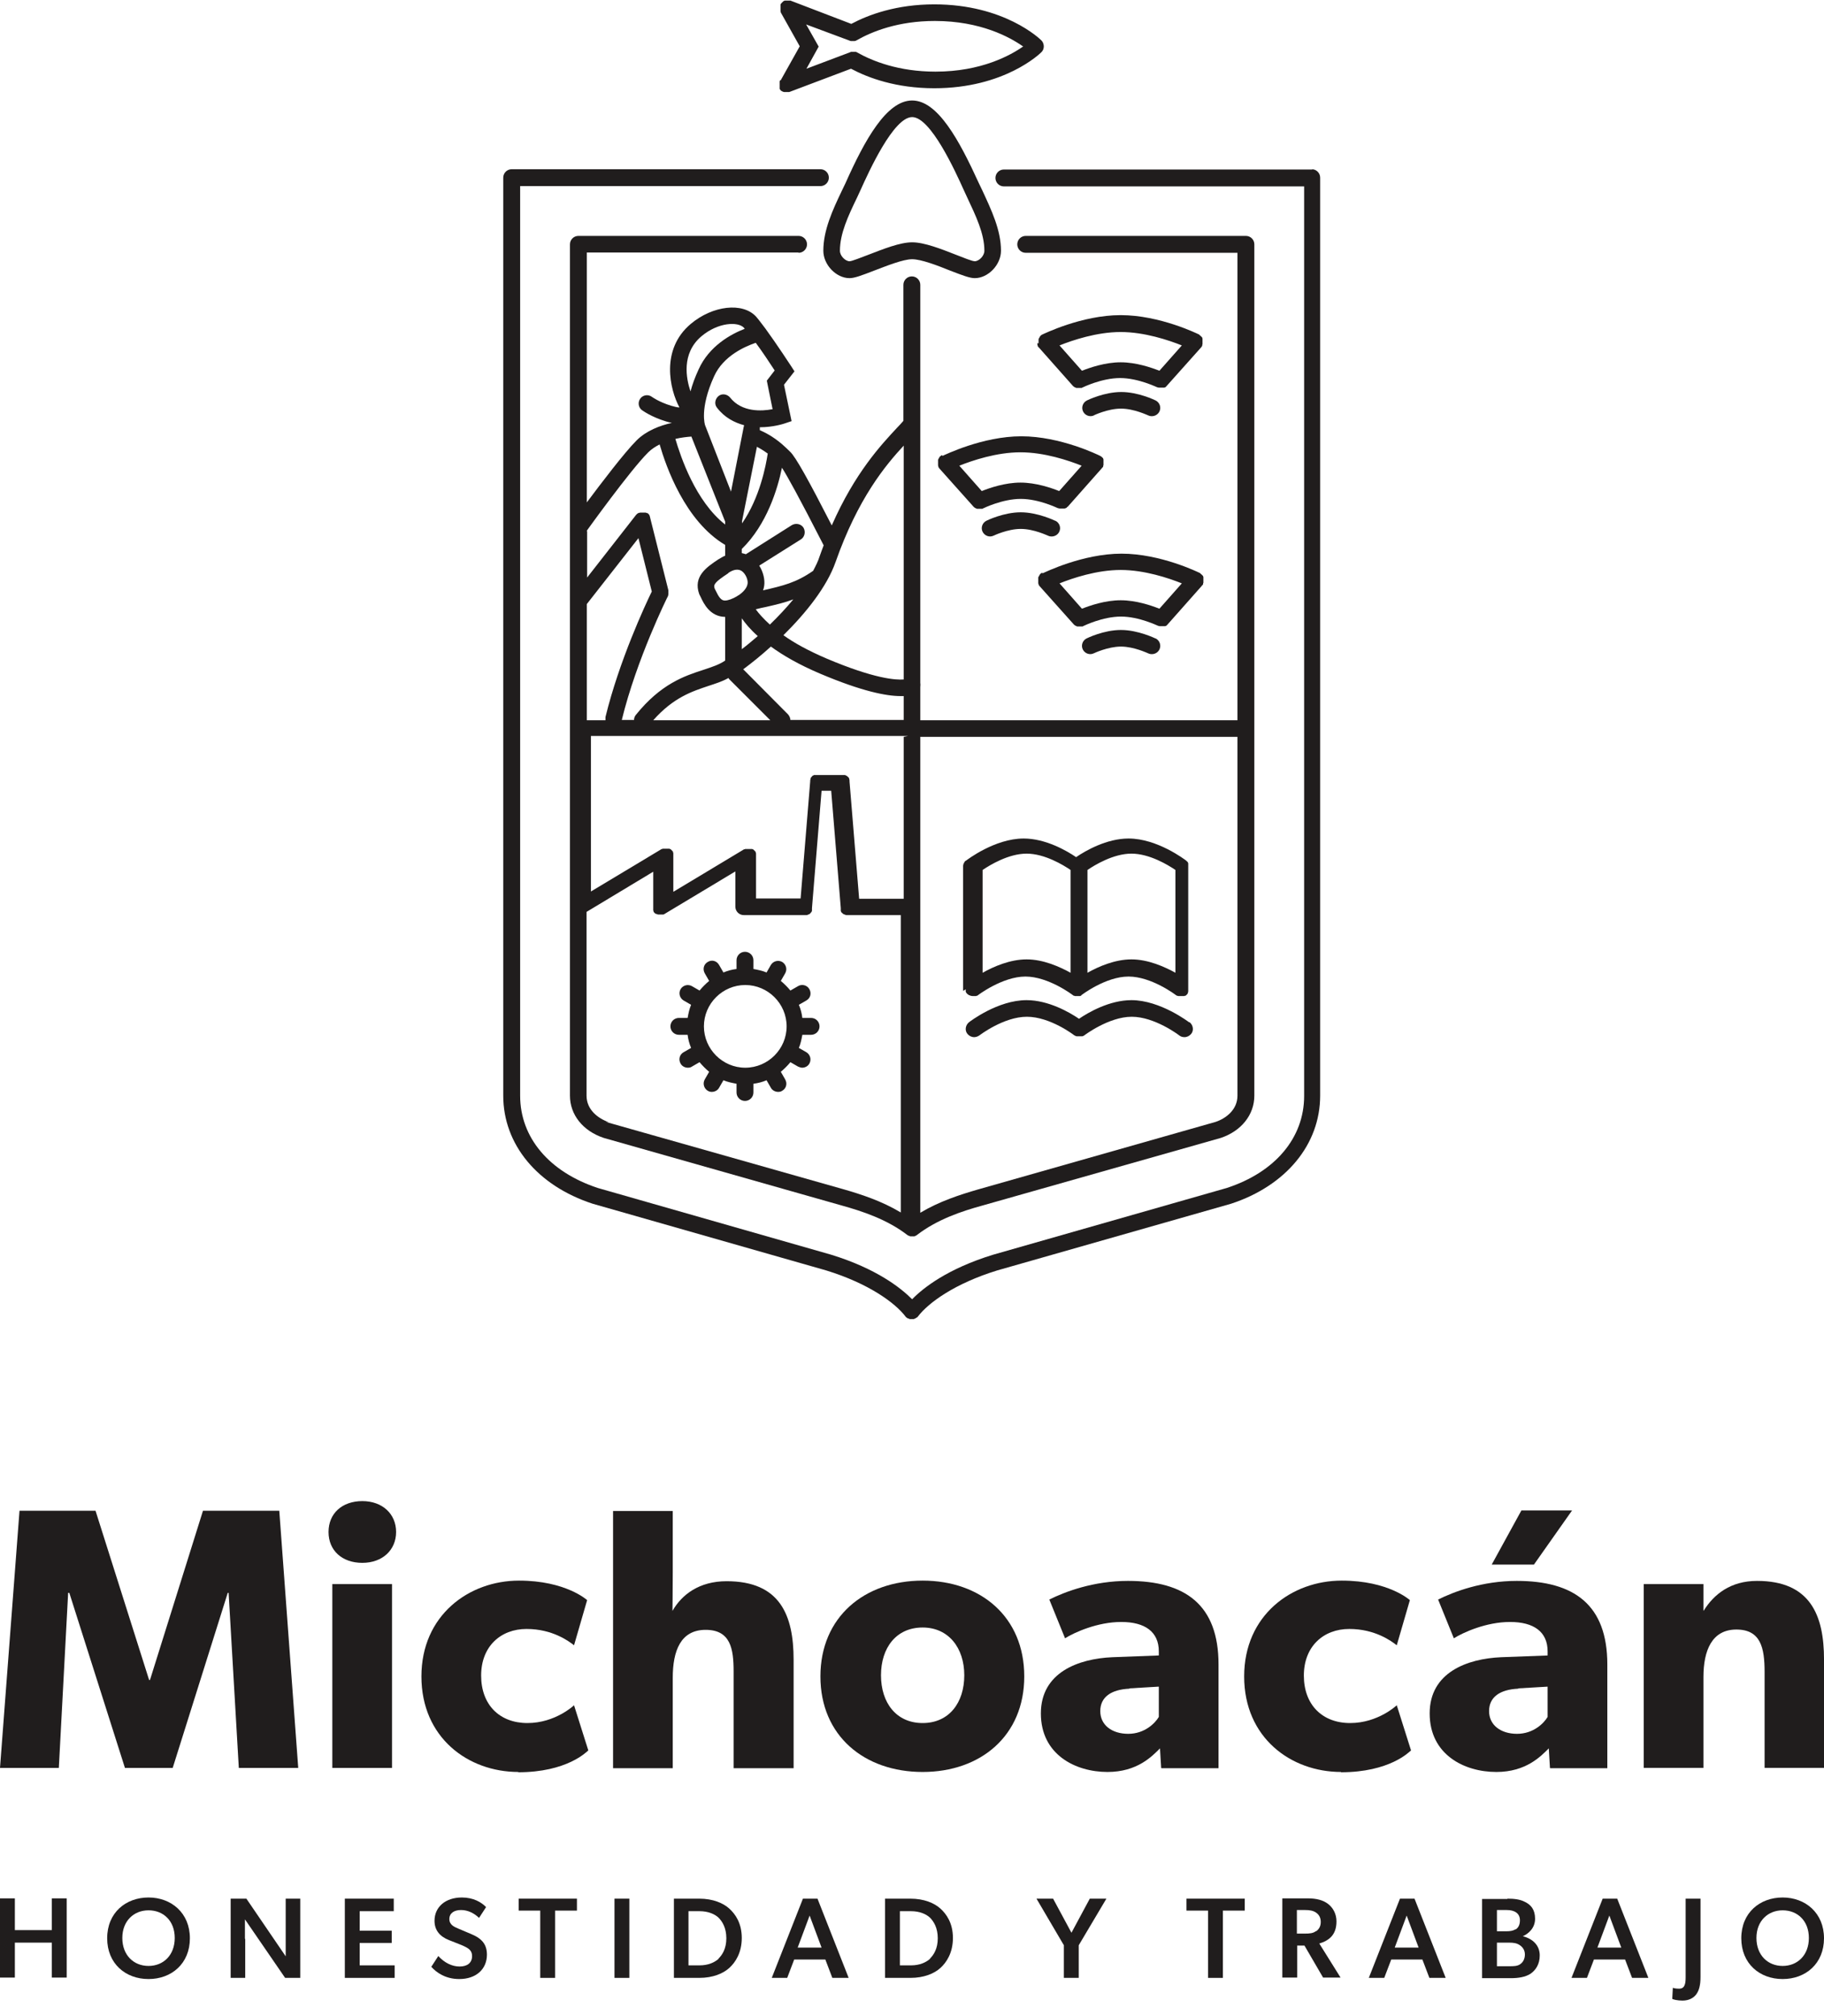
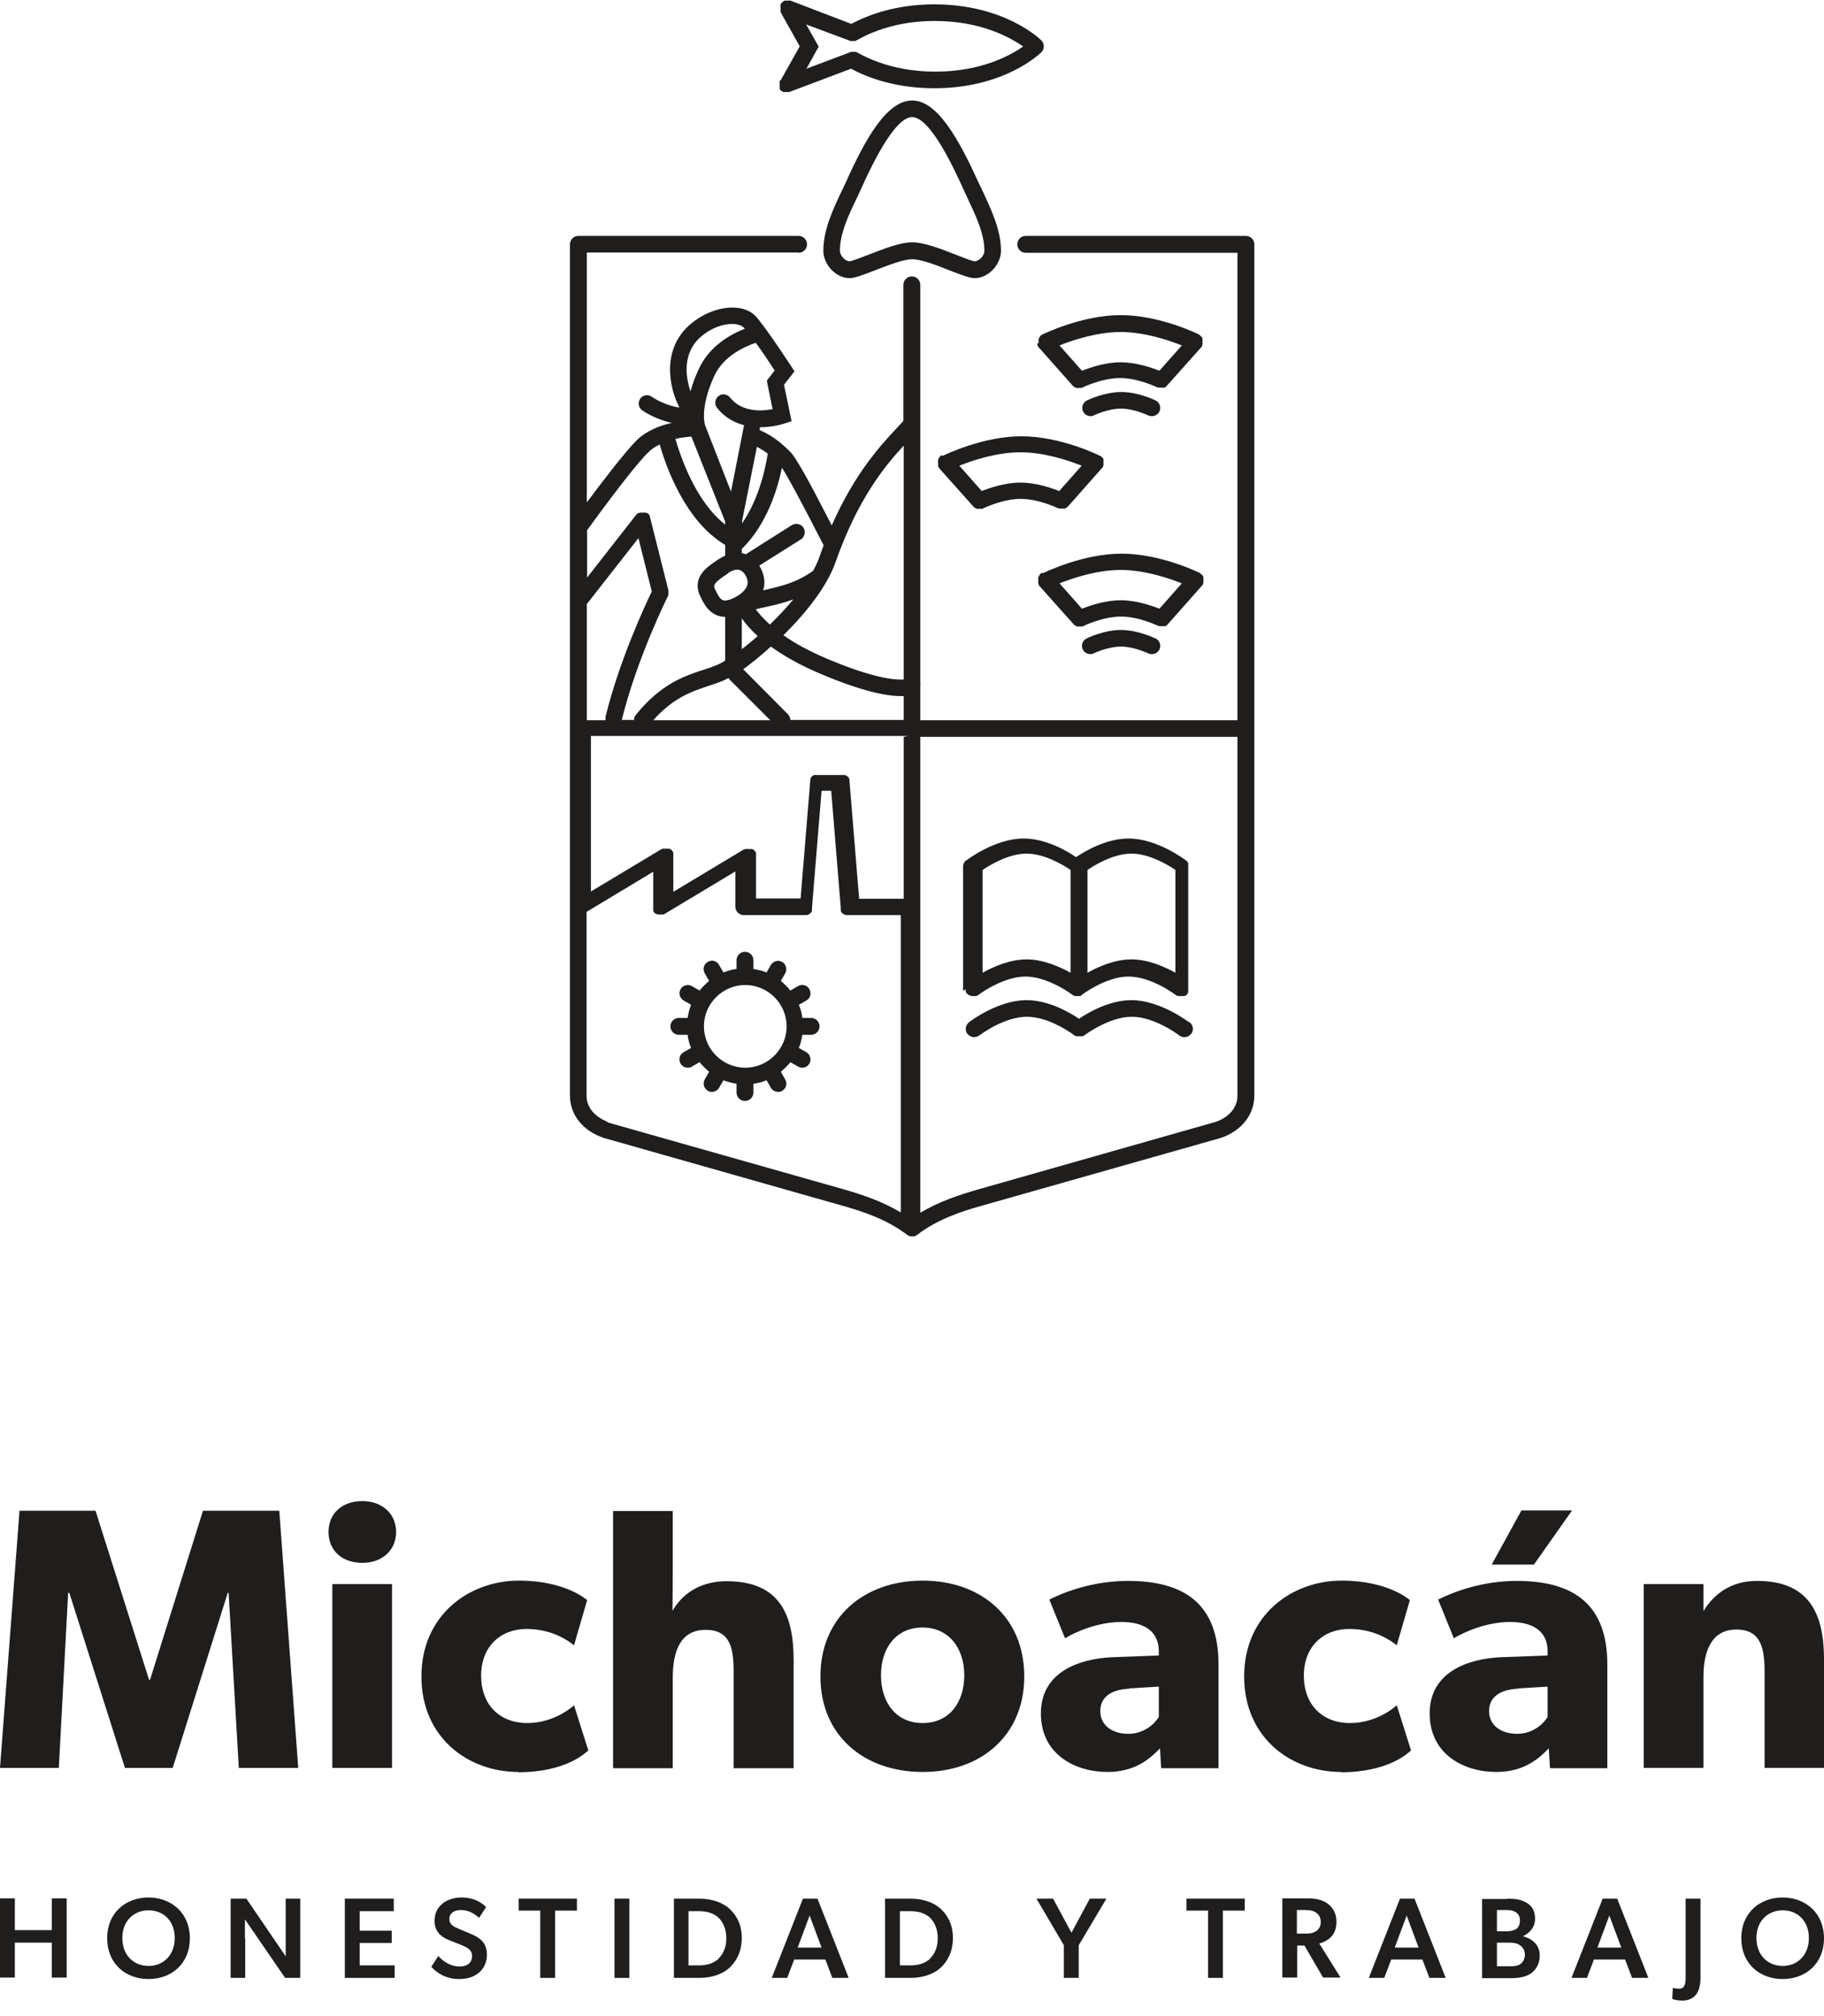
<svg xmlns="http://www.w3.org/2000/svg" width="95" height="105" viewBox="0 0 95 105" fill="none">
  <g clip-path="url(#clip0_1204_718)">
    <path d="M54.258 29.836C54.258 29.836 54.228 29.851 54.213 29.866C54.213 29.866 54.182 29.882 54.182 29.897C54.182 29.897 54.182 29.897 54.167 29.912C54.167 29.912 54.137 29.942 54.137 29.957C54.137 29.957 54.137 29.973 54.122 29.988C54.122 29.988 54.106 30.018 54.091 30.033C54.091 30.033 54.091 30.064 54.076 30.064C54.076 30.064 54.076 30.094 54.076 30.109C54.076 30.109 54.076 30.139 54.076 30.155C54.076 30.17 54.076 30.185 54.076 30.2C54.076 30.2 54.076 30.23 54.076 30.246C54.076 30.246 54.076 30.276 54.076 30.291C54.076 30.291 54.076 30.322 54.076 30.337V30.367C54.076 30.382 54.076 30.397 54.091 30.413C54.091 30.413 54.091 30.428 54.091 30.443C54.106 30.473 54.122 30.503 54.152 30.534L55.927 32.521C55.927 32.521 55.927 32.521 55.942 32.536C55.957 32.551 55.987 32.566 56.003 32.582C56.003 32.582 56.018 32.582 56.033 32.597C56.063 32.597 56.078 32.627 56.109 32.627C56.109 32.627 56.124 32.627 56.139 32.627C56.169 32.627 56.215 32.627 56.245 32.627C56.276 32.627 56.306 32.627 56.336 32.627C56.336 32.627 56.351 32.627 56.367 32.627C56.382 32.627 56.412 32.627 56.427 32.597C56.427 32.597 56.427 32.597 56.442 32.597C56.442 32.597 57.428 32.111 58.384 32.111C59.34 32.111 60.31 32.597 60.326 32.597C60.326 32.597 60.326 32.597 60.341 32.597C60.341 32.597 60.371 32.597 60.386 32.612C60.386 32.612 60.401 32.612 60.417 32.612C60.432 32.612 60.447 32.612 60.462 32.612C60.462 32.612 60.477 32.612 60.492 32.612C60.492 32.612 60.492 32.612 60.508 32.612C60.508 32.612 60.523 32.612 60.538 32.612C60.538 32.612 60.568 32.612 60.583 32.612C60.599 32.612 60.614 32.612 60.629 32.612C60.629 32.612 60.659 32.612 60.674 32.612C60.674 32.612 60.705 32.612 60.72 32.597C60.72 32.597 60.75 32.597 60.75 32.582C60.75 32.582 60.781 32.566 60.781 32.551C60.781 32.551 60.811 32.536 60.811 32.521C60.811 32.521 60.811 32.521 60.826 32.506L62.601 30.503C62.601 30.503 62.616 30.473 62.631 30.473C62.631 30.473 62.646 30.443 62.661 30.428C62.661 30.428 62.661 30.413 62.661 30.397C62.661 30.397 62.661 30.367 62.677 30.352V30.322C62.677 30.322 62.677 30.291 62.677 30.276C62.677 30.276 62.677 30.246 62.677 30.23C62.677 30.23 62.677 30.2 62.677 30.185C62.677 30.185 62.677 30.155 62.677 30.139C62.677 30.139 62.677 30.109 62.677 30.094V30.064C62.677 30.064 62.677 30.033 62.661 30.018C62.661 30.018 62.661 29.988 62.646 29.988C62.646 29.988 62.646 29.973 62.616 29.957C62.616 29.957 62.601 29.927 62.586 29.927C62.586 29.927 62.586 29.927 62.571 29.912C62.571 29.912 62.54 29.897 62.54 29.882C62.54 29.882 62.51 29.866 62.51 29.851C62.419 29.806 60.447 28.835 58.414 28.835C56.382 28.835 54.395 29.821 54.319 29.851L54.258 29.836ZM61.554 30.382L60.386 31.702C59.962 31.535 59.173 31.262 58.369 31.262C57.565 31.262 56.776 31.535 56.351 31.702L55.184 30.382C55.866 30.109 57.125 29.684 58.369 29.684C59.613 29.684 60.872 30.109 61.554 30.382Z" fill="#201D1D" />
    <path d="M60.174 33.249C60.174 33.249 59.279 32.809 58.384 32.809C57.489 32.809 56.625 33.234 56.594 33.249C56.382 33.355 56.291 33.613 56.397 33.826C56.503 34.038 56.761 34.129 56.973 34.023C56.973 34.023 57.702 33.674 58.384 33.674C59.067 33.674 59.78 34.023 59.795 34.023C59.855 34.053 59.916 34.068 59.992 34.068C60.159 34.068 60.31 33.977 60.386 33.826C60.492 33.613 60.401 33.355 60.189 33.249H60.174Z" fill="#201D1D" />
    <path d="M54.03 17.868C54.03 17.868 54.03 17.899 54.03 17.914V17.944C54.03 17.959 54.03 17.974 54.045 17.99C54.045 17.99 54.045 18.005 54.045 18.02C54.045 18.02 54.061 18.05 54.076 18.066C54.076 18.066 54.091 18.096 54.106 18.096L55.881 20.098C55.881 20.098 55.881 20.098 55.896 20.113C55.911 20.128 55.941 20.143 55.957 20.159C55.957 20.159 55.972 20.159 55.987 20.174C56.017 20.174 56.032 20.204 56.063 20.204C56.063 20.204 56.078 20.204 56.093 20.204C56.123 20.204 56.169 20.204 56.199 20.204C56.23 20.204 56.26 20.204 56.29 20.204C56.29 20.204 56.306 20.204 56.321 20.204C56.336 20.204 56.366 20.204 56.381 20.174C56.381 20.174 56.381 20.174 56.397 20.174C56.397 20.174 57.383 19.689 58.338 19.689C59.294 19.689 60.264 20.174 60.28 20.174C60.28 20.174 60.28 20.174 60.295 20.174C60.295 20.174 60.325 20.174 60.34 20.189C60.34 20.189 60.355 20.189 60.371 20.189C60.386 20.189 60.401 20.189 60.416 20.189C60.416 20.189 60.431 20.189 60.447 20.189C60.447 20.189 60.447 20.189 60.462 20.189C60.462 20.189 60.477 20.189 60.492 20.189C60.492 20.189 60.522 20.189 60.538 20.189C60.553 20.189 60.568 20.189 60.583 20.189C60.583 20.189 60.613 20.189 60.629 20.189C60.629 20.189 60.659 20.189 60.674 20.174C60.674 20.174 60.704 20.174 60.704 20.159C60.704 20.159 60.735 20.143 60.735 20.128C60.735 20.128 60.765 20.113 60.765 20.098C60.765 20.098 60.765 20.098 60.78 20.083L62.555 18.096C62.585 18.066 62.6 18.035 62.616 18.005C62.616 18.005 62.616 17.99 62.616 17.974C62.616 17.974 62.616 17.944 62.631 17.929V17.899C62.631 17.899 62.631 17.868 62.631 17.853C62.631 17.853 62.631 17.823 62.631 17.808C62.631 17.808 62.631 17.777 62.631 17.762C62.631 17.762 62.631 17.732 62.631 17.717C62.631 17.717 62.631 17.686 62.631 17.671V17.641C62.631 17.641 62.631 17.61 62.616 17.595C62.616 17.595 62.616 17.565 62.6 17.565C62.6 17.565 62.6 17.55 62.57 17.535C62.57 17.535 62.555 17.504 62.54 17.504C62.54 17.504 62.54 17.504 62.525 17.489C62.525 17.489 62.494 17.474 62.494 17.459C62.494 17.459 62.464 17.444 62.464 17.428C62.373 17.383 60.401 16.412 58.368 16.412C56.336 16.412 54.349 17.398 54.273 17.428C54.273 17.428 54.243 17.444 54.227 17.459C54.227 17.459 54.197 17.474 54.197 17.489C54.197 17.489 54.197 17.489 54.182 17.504C54.182 17.504 54.152 17.535 54.152 17.55C54.152 17.55 54.152 17.565 54.136 17.58C54.136 17.58 54.121 17.61 54.106 17.626C54.106 17.626 54.106 17.656 54.091 17.656C54.091 17.656 54.091 17.686 54.091 17.701C54.091 17.701 54.091 17.732 54.091 17.747C54.091 17.747 54.091 17.777 54.091 17.792C54.091 17.808 54.091 17.823 54.091 17.838C54.091 17.838 54.091 17.868 54.091 17.883L54.03 17.868ZM61.554 17.99L60.386 19.309C59.961 19.142 59.172 18.869 58.368 18.869C57.565 18.869 56.776 19.142 56.351 19.309L55.183 17.99C55.866 17.717 57.125 17.292 58.368 17.292C59.612 17.292 60.871 17.717 61.554 17.99Z" fill="#201D1D" />
    <path d="M56.973 21.63C56.973 21.63 57.701 21.281 58.384 21.281C59.066 21.281 59.779 21.63 59.794 21.63C59.855 21.66 59.916 21.675 59.991 21.675C60.158 21.675 60.31 21.584 60.386 21.433C60.492 21.22 60.401 20.963 60.189 20.856C60.158 20.841 59.294 20.416 58.399 20.416C57.504 20.416 56.639 20.841 56.609 20.856C56.397 20.963 56.306 21.22 56.412 21.433C56.518 21.645 56.776 21.736 56.988 21.63H56.973Z" fill="#201D1D" />
    <path d="M49.039 23.708C49.039 23.708 49.009 23.723 49.009 23.738C49.009 23.738 48.979 23.754 48.964 23.769C48.964 23.769 48.964 23.769 48.948 23.784C48.948 23.784 48.918 23.814 48.918 23.829C48.918 23.829 48.918 23.845 48.903 23.86C48.903 23.86 48.888 23.89 48.873 23.905C48.873 23.905 48.873 23.936 48.857 23.936C48.857 23.936 48.857 23.966 48.857 23.981C48.857 23.981 48.857 24.012 48.857 24.027C48.857 24.027 48.857 24.057 48.857 24.072C48.857 24.072 48.857 24.102 48.857 24.118C48.857 24.118 48.857 24.148 48.857 24.163C48.857 24.163 48.857 24.194 48.857 24.209V24.239C48.857 24.254 48.857 24.269 48.873 24.285C48.873 24.285 48.873 24.3 48.873 24.315C48.888 24.345 48.903 24.375 48.933 24.406L50.708 26.393C50.708 26.393 50.708 26.393 50.723 26.408C50.738 26.423 50.769 26.438 50.784 26.454C50.784 26.454 50.799 26.454 50.814 26.469C50.844 26.469 50.86 26.499 50.89 26.499C50.89 26.499 50.905 26.499 50.92 26.499C50.951 26.499 50.996 26.499 51.026 26.499C51.057 26.499 51.087 26.499 51.117 26.499C51.117 26.499 51.133 26.499 51.148 26.499C51.163 26.499 51.193 26.499 51.209 26.469C51.209 26.469 51.209 26.469 51.224 26.469C51.224 26.469 52.21 25.983 53.165 25.983C54.121 25.983 55.092 26.469 55.107 26.469C55.107 26.469 55.107 26.469 55.122 26.469C55.137 26.469 55.152 26.469 55.167 26.484C55.167 26.484 55.183 26.484 55.198 26.484C55.213 26.484 55.228 26.484 55.258 26.484C55.258 26.484 55.274 26.484 55.289 26.484C55.289 26.484 55.289 26.484 55.304 26.484C55.304 26.484 55.319 26.484 55.334 26.484H55.365C55.38 26.484 55.395 26.484 55.41 26.484H55.441C55.441 26.484 55.471 26.484 55.486 26.469C55.486 26.469 55.516 26.469 55.532 26.454C55.532 26.454 55.562 26.454 55.562 26.423C55.562 26.423 55.592 26.393 55.607 26.393C55.607 26.393 55.607 26.393 55.623 26.378L57.397 24.375C57.397 24.375 57.412 24.345 57.428 24.345C57.428 24.345 57.443 24.315 57.458 24.3C57.458 24.3 57.458 24.285 57.458 24.269C57.458 24.269 57.458 24.239 57.473 24.224V24.194C57.473 24.194 57.473 24.163 57.473 24.148C57.473 24.148 57.473 24.118 57.473 24.102C57.473 24.102 57.473 24.072 57.473 24.057C57.473 24.057 57.473 24.027 57.473 24.012C57.473 24.012 57.473 23.981 57.473 23.966V23.936C57.473 23.936 57.473 23.905 57.458 23.89C57.458 23.89 57.458 23.86 57.443 23.86C57.443 23.86 57.443 23.845 57.412 23.829C57.412 23.829 57.397 23.799 57.382 23.799C57.382 23.799 57.382 23.799 57.367 23.784C57.367 23.784 57.337 23.769 57.321 23.754L57.291 23.738C57.2 23.693 55.228 22.722 53.196 22.722C51.163 22.722 49.176 23.708 49.1 23.738L49.039 23.708ZM56.336 24.254L55.167 25.574C54.743 25.407 53.954 25.134 53.15 25.134C52.346 25.134 51.557 25.407 51.133 25.574L49.965 24.254C50.647 23.981 51.906 23.556 53.15 23.556C54.394 23.556 55.653 23.981 56.336 24.254Z" fill="#201D1D" />
-     <path d="M54.955 27.121C54.955 27.121 54.06 26.681 53.165 26.681C52.27 26.681 51.406 27.106 51.376 27.121C51.163 27.227 51.072 27.485 51.178 27.697C51.285 27.91 51.542 28.001 51.755 27.895C51.755 27.895 52.483 27.546 53.165 27.546C53.848 27.546 54.561 27.895 54.576 27.895C54.637 27.925 54.697 27.94 54.773 27.94C54.94 27.94 55.092 27.849 55.168 27.697C55.274 27.485 55.183 27.227 54.97 27.121H54.955Z" fill="#201D1D" />
    <path d="M61.932 53.241C61.932 53.241 60.431 52.088 58.929 52.088C57.791 52.088 56.684 52.725 56.199 53.059C55.713 52.725 54.606 52.088 53.468 52.088C51.967 52.088 50.526 53.196 50.465 53.241C50.283 53.393 50.237 53.666 50.389 53.848C50.48 53.954 50.602 54.015 50.738 54.015C50.829 54.015 50.92 53.984 51.011 53.924C51.011 53.924 52.27 52.953 53.483 52.953C54.697 52.953 55.941 53.909 55.956 53.924C55.956 53.924 55.986 53.924 55.986 53.939C55.986 53.939 56.002 53.939 56.017 53.954C56.017 53.954 56.047 53.954 56.062 53.969C56.062 53.969 56.077 53.969 56.093 53.969C56.093 53.969 56.123 53.969 56.138 53.969H56.168C56.168 53.969 56.199 53.969 56.214 53.969C56.214 53.969 56.244 53.969 56.259 53.969H56.29C56.305 53.969 56.32 53.969 56.335 53.969C56.335 53.969 56.35 53.969 56.365 53.969C56.381 53.969 56.396 53.969 56.411 53.954C56.411 53.954 56.426 53.954 56.441 53.939C56.441 53.939 56.472 53.939 56.472 53.924C56.472 53.924 57.746 52.953 58.944 52.953C60.142 52.953 61.401 53.909 61.417 53.924C61.492 53.984 61.584 54.015 61.69 54.015C61.826 54.015 61.947 53.954 62.038 53.848C62.19 53.666 62.145 53.393 61.963 53.241H61.932Z" fill="#201D1D" />
    <path d="M50.299 51.527C50.299 51.527 50.299 51.542 50.299 51.557C50.299 51.557 50.299 51.588 50.299 51.603C50.299 51.603 50.299 51.633 50.299 51.648C50.299 51.648 50.299 51.663 50.314 51.679C50.314 51.679 50.329 51.709 50.344 51.724C50.344 51.739 50.374 51.755 50.39 51.77C50.39 51.77 50.39 51.77 50.405 51.785C50.42 51.785 50.45 51.815 50.465 51.83C50.465 51.83 50.465 51.83 50.481 51.83C50.541 51.861 50.602 51.876 50.663 51.876C50.663 51.876 50.693 51.876 50.708 51.876C50.708 51.876 50.723 51.876 50.739 51.876C50.754 51.876 50.769 51.876 50.784 51.876C50.784 51.876 50.799 51.876 50.814 51.876C50.83 51.876 50.845 51.876 50.86 51.861C50.86 51.861 50.875 51.861 50.89 51.861C50.89 51.861 50.92 51.846 50.936 51.83C50.936 51.83 52.21 50.859 53.408 50.859C54.606 50.859 55.865 51.815 55.881 51.83C55.881 51.83 55.911 51.846 55.926 51.861C55.926 51.861 55.926 51.861 55.941 51.861C55.956 51.861 55.972 51.861 55.987 51.876C55.987 51.876 56.002 51.876 56.017 51.876C56.017 51.876 56.047 51.876 56.063 51.876C56.063 51.876 56.078 51.876 56.093 51.876C56.093 51.876 56.093 51.876 56.108 51.876C56.123 51.876 56.108 51.876 56.123 51.876C56.123 51.876 56.123 51.876 56.139 51.876C56.139 51.876 56.139 51.876 56.154 51.876C56.154 51.876 56.154 51.876 56.169 51.876H56.199C56.199 51.876 56.23 51.876 56.245 51.876C56.245 51.876 56.275 51.876 56.275 51.861C56.275 51.861 56.275 51.861 56.29 51.861C56.29 51.861 56.321 51.861 56.321 51.83C56.321 51.83 57.58 50.859 58.778 50.859C59.976 50.859 61.235 51.815 61.25 51.83C61.265 51.83 61.281 51.846 61.296 51.861C61.296 51.861 61.296 51.861 61.311 51.861C61.326 51.861 61.341 51.861 61.372 51.876C61.372 51.876 61.387 51.876 61.402 51.876C61.417 51.876 61.432 51.876 61.463 51.876C61.463 51.876 61.478 51.876 61.493 51.876C61.493 51.876 61.493 51.876 61.508 51.876H61.538C61.538 51.876 61.554 51.876 61.569 51.876C61.584 51.876 61.599 51.876 61.63 51.876C61.63 51.876 61.645 51.876 61.66 51.876C61.675 51.876 61.69 51.876 61.705 51.861C61.705 51.861 61.721 51.861 61.736 51.861C61.751 51.861 61.766 51.846 61.781 51.83C61.781 51.83 61.796 51.83 61.796 51.815C61.796 51.815 61.827 51.785 61.842 51.77C61.842 51.755 61.857 51.739 61.872 51.724C61.872 51.724 61.872 51.709 61.872 51.694C61.872 51.679 61.872 51.663 61.887 51.648V51.618C61.887 51.618 61.887 51.588 61.887 51.572C61.887 51.572 61.887 51.542 61.887 51.527V45.156C61.887 45.156 61.887 45.141 61.887 45.126C61.887 45.111 61.887 45.096 61.887 45.08V45.05C61.887 45.05 61.887 45.02 61.887 45.005V44.974C61.887 44.974 61.887 44.944 61.872 44.929C61.872 44.929 61.872 44.913 61.857 44.898C61.857 44.898 61.842 44.868 61.827 44.868C61.827 44.868 61.812 44.853 61.796 44.838C61.796 44.838 61.796 44.838 61.781 44.822C61.721 44.777 60.279 43.67 58.778 43.67C57.64 43.67 56.533 44.307 56.047 44.641C55.562 44.307 54.455 43.67 53.317 43.67C51.816 43.67 50.374 44.777 50.314 44.822C50.314 44.822 50.299 44.822 50.283 44.838C50.283 44.838 50.268 44.838 50.253 44.868C50.253 44.868 50.223 44.898 50.223 44.913C50.223 44.913 50.223 44.929 50.208 44.944C50.208 44.959 50.192 44.974 50.177 44.989C50.177 44.989 50.177 45.005 50.177 45.02C50.177 45.035 50.177 45.05 50.162 45.065C50.162 45.065 50.162 45.08 50.162 45.096C50.162 45.111 50.162 45.126 50.162 45.156C50.162 45.156 50.162 45.156 50.162 45.171V51.542C50.162 51.557 50.162 51.572 50.162 51.603L50.299 51.527ZM61.22 45.308V50.662C60.644 50.344 59.794 49.965 58.929 49.965C58.065 49.965 57.2 50.344 56.639 50.662V45.308C57.018 45.05 57.989 44.458 58.929 44.458C59.87 44.458 60.841 45.05 61.22 45.308ZM55.759 45.308V50.662C55.183 50.344 54.333 49.965 53.469 49.965C52.604 49.965 51.74 50.344 51.178 50.662V45.308C51.558 45.05 52.528 44.458 53.469 44.458C54.409 44.458 55.38 45.05 55.759 45.308Z" fill="#201D1D" />
    <path d="M50.982 9.541C49.965 7.311 48.843 5.233 47.508 5.233C46.173 5.233 45.036 7.296 44.035 9.541L43.853 9.92C43.367 10.936 42.882 11.983 42.882 13.06C42.882 13.788 43.549 14.486 44.247 14.486C44.505 14.486 44.869 14.349 45.536 14.091C46.173 13.849 47.038 13.5 47.508 13.5C47.978 13.5 48.843 13.833 49.48 14.091C50.148 14.349 50.512 14.486 50.769 14.486C51.467 14.486 52.135 13.788 52.135 13.06C52.135 11.983 51.634 10.936 51.164 9.92L50.982 9.541ZM50.769 13.606C50.633 13.606 50.148 13.409 49.799 13.272C49.025 12.969 48.145 12.62 47.508 12.62C46.871 12.62 46.007 12.969 45.218 13.272C44.854 13.409 44.368 13.606 44.247 13.606C44.035 13.606 43.746 13.333 43.746 13.06C43.746 12.165 44.171 11.255 44.641 10.284L44.823 9.89C45.248 8.949 46.537 6.098 47.508 6.098C48.479 6.098 49.768 8.949 50.193 9.89L50.375 10.284C50.83 11.255 51.27 12.165 51.27 13.06C51.27 13.333 50.982 13.606 50.769 13.606Z" fill="#201D1D" />
    <path d="M41.592 13.166C41.834 13.166 42.032 12.969 42.032 12.726C42.032 12.483 41.834 12.286 41.592 12.286H30.125C29.882 12.286 29.685 12.483 29.685 12.726V57.063C29.685 58.049 30.352 58.899 31.444 59.263L43.837 62.782C44.929 63.085 46.203 63.51 47.25 64.314C47.265 64.329 47.295 64.344 47.325 64.359C47.325 64.359 47.325 64.359 47.341 64.359C47.356 64.359 47.386 64.375 47.401 64.39C47.401 64.39 47.401 64.39 47.416 64.39C47.447 64.39 47.477 64.39 47.508 64.39C47.508 64.39 47.568 64.39 47.599 64.39C47.599 64.39 47.599 64.39 47.614 64.39C47.629 64.39 47.659 64.39 47.674 64.359C47.674 64.359 47.674 64.359 47.69 64.359C47.72 64.359 47.735 64.329 47.765 64.314C48.812 63.51 50.071 63.085 51.178 62.782L63.586 59.263C64.663 58.899 65.33 58.049 65.33 57.063V12.726C65.33 12.483 65.133 12.286 64.891 12.286H53.423C53.181 12.286 52.983 12.483 52.983 12.726C52.983 12.969 53.181 13.166 53.423 13.166H64.451V37.511H47.932V35.782C47.932 35.782 47.947 35.63 47.932 35.57V14.834C47.932 14.592 47.735 14.395 47.492 14.395C47.25 14.395 47.052 14.592 47.052 14.834V21.918C46.946 22.039 46.84 22.161 46.704 22.297C45.915 23.147 44.535 24.603 43.321 27.364C42.092 24.967 41.44 23.799 41.152 23.526C41 23.374 40.849 23.238 40.712 23.116C40.227 22.707 39.817 22.51 39.574 22.404C39.574 22.404 39.574 22.297 39.574 22.252C40.272 22.252 40.818 22.07 40.864 22.055L41.228 21.933L40.833 20.037L41.379 19.34L41.213 19.082C41.213 19.082 40.439 17.898 39.863 17.11C39.665 16.852 39.499 16.624 39.377 16.488C38.679 15.729 37.117 15.911 35.98 16.867C34.387 18.202 34.887 20.295 35.388 21.22C35.267 21.22 35.115 21.175 34.948 21.129C34.311 20.932 33.962 20.674 33.962 20.674C33.765 20.523 33.492 20.568 33.355 20.75C33.204 20.947 33.249 21.22 33.431 21.357C33.477 21.387 33.901 21.706 34.69 21.948C34.796 21.979 34.903 22.009 34.993 22.024C34.372 22.161 33.659 22.434 33.158 22.934C32.521 23.572 31.323 25.149 30.564 26.165V13.151H41.592V13.166ZM33.249 28.016L33.947 30.807C33.613 31.489 32.248 34.417 31.535 37.344C31.535 37.405 31.535 37.451 31.535 37.511H30.564V31.459L33.249 28.031V28.016ZM36.01 22.737L37.769 27.166V27.318C36.222 26.105 35.449 23.784 35.176 22.858C35.494 22.783 35.797 22.752 36.01 22.737ZM40.105 32.536C39.756 32.218 39.514 31.944 39.362 31.732C39.544 31.687 39.726 31.641 39.893 31.611C40.424 31.489 40.879 31.383 41.319 31.216C40.955 31.656 40.545 32.096 40.09 32.536H40.105ZM38.634 32.202C38.816 32.46 39.074 32.779 39.468 33.128C39.195 33.355 38.922 33.598 38.634 33.81V32.187V32.202ZM37.936 29.836C38.209 29.654 38.437 29.624 38.619 29.73C38.846 29.881 38.968 30.215 38.937 30.397C38.907 30.625 38.71 30.837 38.467 31.004C38.437 31.004 38.422 31.034 38.391 31.049C38.164 31.186 37.921 31.277 37.754 31.277C37.557 31.277 37.436 31.095 37.269 30.746L37.223 30.655C37.147 30.443 37.223 30.321 37.936 29.851V29.836ZM37.936 35.312C37.936 35.312 37.967 35.342 37.982 35.373L40.12 37.511H34.023C35.069 36.328 36.04 36.01 36.905 35.721C37.269 35.6 37.618 35.494 37.936 35.312ZM47.068 38.376V46.809H44.747L44.246 40.697C44.246 40.697 44.246 40.681 44.246 40.666V40.636C44.246 40.621 44.246 40.606 44.231 40.59C44.231 40.59 44.231 40.575 44.231 40.56C44.231 40.545 44.216 40.515 44.201 40.499C44.201 40.484 44.17 40.469 44.155 40.454C44.155 40.454 44.125 40.424 44.11 40.408C44.11 40.408 44.11 40.408 44.095 40.408C44.095 40.408 44.064 40.393 44.049 40.378C44.049 40.378 44.019 40.378 44.019 40.363C44.019 40.363 44.004 40.363 43.988 40.363C43.973 40.363 43.958 40.363 43.943 40.363C43.943 40.363 43.928 40.363 43.913 40.363C43.913 40.363 43.897 40.363 43.882 40.363H42.578C42.578 40.363 42.563 40.363 42.547 40.363H42.517C42.502 40.363 42.487 40.363 42.472 40.363C42.472 40.363 42.441 40.363 42.426 40.363C42.426 40.363 42.411 40.363 42.396 40.363C42.381 40.363 42.365 40.378 42.35 40.393C42.35 40.393 42.35 40.393 42.335 40.393C42.32 40.393 42.305 40.424 42.29 40.439C42.274 40.454 42.259 40.469 42.244 40.484C42.244 40.499 42.229 40.515 42.214 40.545C42.214 40.545 42.214 40.56 42.214 40.575C42.214 40.59 42.214 40.606 42.199 40.621V40.651C42.199 40.651 42.199 40.666 42.199 40.681L41.698 46.794H39.377V44.625C39.377 44.625 39.377 44.61 39.377 44.595C39.377 44.58 39.377 44.565 39.377 44.549C39.377 44.549 39.377 44.519 39.377 44.504C39.377 44.504 39.377 44.474 39.377 44.458C39.377 44.443 39.377 44.428 39.362 44.413C39.362 44.413 39.362 44.398 39.362 44.383C39.362 44.383 39.347 44.352 39.332 44.337C39.332 44.337 39.316 44.322 39.301 44.307C39.301 44.307 39.286 44.292 39.271 44.276C39.271 44.276 39.256 44.261 39.241 44.246C39.241 44.246 39.225 44.246 39.21 44.231C39.21 44.231 39.18 44.216 39.165 44.216C39.165 44.216 39.15 44.216 39.135 44.216C39.119 44.216 39.104 44.216 39.089 44.216C39.089 44.216 39.074 44.216 39.059 44.216C39.044 44.216 39.028 44.216 38.998 44.216C38.998 44.216 38.983 44.216 38.968 44.216C38.953 44.216 38.937 44.216 38.922 44.216C38.922 44.216 38.892 44.216 38.877 44.216C38.877 44.216 38.846 44.216 38.831 44.216C38.816 44.216 38.801 44.216 38.786 44.231C38.786 44.231 38.77 44.231 38.755 44.231L35.069 46.446V44.61C35.069 44.61 35.069 44.595 35.069 44.58C35.069 44.565 35.069 44.549 35.069 44.534C35.069 44.534 35.069 44.504 35.069 44.489C35.069 44.489 35.069 44.458 35.069 44.443C35.069 44.428 35.069 44.413 35.054 44.398C35.054 44.398 35.054 44.383 35.054 44.367C35.054 44.367 35.039 44.337 35.024 44.322C35.024 44.322 35.009 44.307 34.993 44.292C34.993 44.292 34.978 44.276 34.963 44.261C34.963 44.261 34.948 44.246 34.933 44.231C34.933 44.231 34.918 44.231 34.903 44.216C34.903 44.216 34.872 44.216 34.857 44.201H34.827C34.827 44.201 34.796 44.201 34.781 44.201C34.781 44.201 34.766 44.201 34.751 44.201C34.736 44.201 34.721 44.201 34.705 44.201C34.705 44.201 34.69 44.201 34.675 44.201C34.66 44.201 34.645 44.201 34.63 44.201C34.63 44.201 34.599 44.201 34.584 44.201C34.584 44.201 34.554 44.201 34.538 44.201C34.523 44.201 34.508 44.201 34.493 44.216C34.493 44.216 34.478 44.216 34.463 44.216L30.777 46.43V38.33H47.295L47.068 38.376ZM31.702 58.444C31.141 58.246 30.549 57.791 30.549 57.063V47.492L34.023 45.399V47.234C34.023 47.234 34.023 47.249 34.023 47.265C34.023 47.28 34.023 47.295 34.023 47.31C34.023 47.31 34.023 47.34 34.023 47.356C34.023 47.356 34.023 47.386 34.023 47.401C34.023 47.416 34.023 47.431 34.038 47.447C34.038 47.447 34.038 47.462 34.038 47.477C34.053 47.507 34.083 47.538 34.099 47.553C34.114 47.568 34.144 47.583 34.159 47.598C34.159 47.598 34.174 47.598 34.19 47.598C34.205 47.598 34.235 47.614 34.265 47.629C34.265 47.629 34.281 47.629 34.296 47.629C34.326 47.629 34.356 47.629 34.402 47.629C34.432 47.629 34.478 47.629 34.508 47.629C34.508 47.629 34.523 47.629 34.538 47.629C34.569 47.629 34.599 47.613 34.614 47.598L38.3 45.384V47.219C38.3 47.462 38.497 47.659 38.74 47.659H41.895C41.895 47.659 41.956 47.659 41.986 47.659C41.986 47.659 42.001 47.659 42.017 47.659C42.032 47.659 42.047 47.659 42.062 47.644C42.062 47.644 42.077 47.644 42.092 47.629C42.092 47.629 42.123 47.629 42.138 47.614C42.138 47.614 42.153 47.613 42.168 47.598C42.168 47.598 42.199 47.583 42.199 47.568C42.199 47.568 42.214 47.553 42.229 47.538C42.229 47.538 42.244 47.507 42.259 47.507C42.259 47.507 42.259 47.492 42.274 47.477C42.274 47.477 42.29 47.447 42.29 47.431C42.29 47.431 42.29 47.416 42.29 47.401C42.29 47.401 42.29 47.371 42.29 47.356V47.325C42.29 47.325 42.29 47.31 42.29 47.295L42.79 41.182H43.291L43.791 47.295C43.791 47.295 43.791 47.31 43.791 47.325V47.356C43.791 47.371 43.791 47.386 43.791 47.401C43.791 47.401 43.791 47.416 43.791 47.431C43.791 47.431 43.791 47.462 43.806 47.477C43.806 47.477 43.806 47.492 43.822 47.507C43.822 47.507 43.837 47.538 43.852 47.538C43.852 47.538 43.867 47.553 43.882 47.568C43.882 47.568 43.913 47.583 43.913 47.598C43.913 47.598 43.928 47.614 43.943 47.614C43.943 47.614 43.973 47.614 43.988 47.629C43.988 47.629 44.004 47.629 44.019 47.644C44.034 47.644 44.049 47.644 44.064 47.659C44.064 47.659 44.079 47.659 44.095 47.659C44.125 47.659 44.155 47.659 44.186 47.659H46.916V63.146C45.93 62.554 44.868 62.206 43.913 61.932L31.55 58.429L31.702 58.444ZM64.451 38.376V57.063C64.451 57.791 63.859 58.246 63.313 58.429L50.936 61.948C49.995 62.221 48.918 62.569 47.932 63.161V38.376H64.451ZM41.167 37.511C41.167 37.405 41.122 37.299 41.046 37.208L38.71 34.857C39.18 34.508 39.665 34.114 40.151 33.674C40.773 34.129 41.607 34.614 42.714 35.084C44.898 36.01 46.173 36.252 46.901 36.252C46.961 36.252 47.022 36.252 47.068 36.252V37.496H41.167V37.511ZM47.068 23.192V35.388C46.658 35.418 45.551 35.357 43.048 34.296C42.092 33.886 41.349 33.477 40.803 33.082C41.986 31.914 43.063 30.564 43.518 29.275C44.686 25.953 46.112 24.239 47.083 23.192H47.068ZM42.896 28.41C42.821 28.592 42.76 28.789 42.684 28.987C42.608 29.229 42.487 29.472 42.35 29.73C41.455 30.352 40.788 30.503 39.741 30.746C39.772 30.67 39.787 30.595 39.802 30.503C39.847 30.2 39.756 29.791 39.544 29.457L41.713 28.092C41.91 27.97 41.971 27.697 41.85 27.485C41.728 27.288 41.455 27.227 41.243 27.348L38.846 28.865C38.846 28.865 38.71 28.82 38.634 28.805V28.592C39.938 27.318 40.5 25.468 40.727 24.36C41 24.785 41.592 25.847 42.896 28.395V28.41ZM39.984 23.632C39.893 24.239 39.574 25.923 38.649 27.257V27.136L39.423 23.268C39.559 23.344 39.756 23.45 39.999 23.632H39.984ZM40.227 21.311C39.681 21.418 38.634 21.478 38.027 20.705C37.876 20.523 37.602 20.477 37.42 20.629C37.239 20.78 37.193 21.053 37.345 21.235C37.739 21.751 38.255 22.009 38.755 22.146C38.755 22.161 38.755 22.191 38.74 22.206L38.073 25.604L36.723 22.146C36.723 22.146 36.419 21.296 37.193 19.597C37.678 18.52 38.831 18.035 39.362 17.853C39.711 18.323 40.09 18.9 40.348 19.294L39.938 19.825L40.242 21.326L40.227 21.311ZM36.526 17.519C37.405 16.776 38.437 16.746 38.74 17.064C38.755 17.079 38.77 17.095 38.786 17.125C38.073 17.398 36.935 18.02 36.389 19.233C36.192 19.658 36.055 20.037 35.964 20.386C35.737 19.719 35.479 18.414 36.526 17.519ZM30.564 27.637C30.564 27.637 32.84 24.466 33.765 23.556C33.932 23.389 34.144 23.253 34.356 23.147C34.69 24.299 35.676 27.136 37.769 28.38V28.941C37.648 28.987 37.542 29.062 37.405 29.138C36.814 29.533 36.086 30.018 36.419 30.943L36.495 31.095C36.647 31.429 36.981 32.111 37.754 32.127H37.769V34.402C37.466 34.614 37.087 34.735 36.632 34.887C35.646 35.206 34.417 35.615 33.113 37.238C33.052 37.314 33.022 37.405 33.022 37.496H32.385C33.158 34.326 34.766 31.08 34.796 31.034C34.796 31.034 34.796 31.034 34.796 31.019C34.796 31.019 34.796 30.989 34.812 30.974C34.812 30.974 34.812 30.943 34.812 30.928C34.812 30.928 34.812 30.898 34.812 30.883C34.812 30.883 34.812 30.852 34.812 30.837V30.807C34.812 30.792 34.812 30.776 34.812 30.761C34.812 30.761 34.812 30.761 34.812 30.746L33.856 26.939C33.856 26.924 33.856 26.909 33.841 26.893C33.841 26.893 33.841 26.878 33.841 26.863C33.841 26.863 33.826 26.833 33.81 26.817C33.81 26.817 33.81 26.802 33.795 26.787C33.795 26.787 33.78 26.772 33.765 26.757C33.765 26.757 33.75 26.742 33.734 26.727C33.734 26.727 33.719 26.727 33.704 26.727C33.704 26.727 33.689 26.711 33.674 26.711C33.674 26.711 33.644 26.711 33.628 26.696C33.628 26.696 33.613 26.696 33.598 26.696C33.583 26.696 33.568 26.696 33.553 26.696C33.553 26.696 33.537 26.696 33.522 26.696C33.507 26.696 33.492 26.696 33.462 26.696C33.462 26.696 33.446 26.696 33.431 26.696C33.416 26.696 33.386 26.696 33.37 26.696C33.37 26.696 33.37 26.696 33.355 26.696C33.34 26.696 33.325 26.696 33.295 26.711C33.295 26.711 33.279 26.711 33.264 26.711C33.249 26.711 33.234 26.727 33.219 26.742C33.219 26.742 33.204 26.742 33.188 26.757C33.188 26.757 33.173 26.772 33.158 26.787C33.158 26.787 33.143 26.802 33.128 26.817L30.579 30.079V27.682L30.564 27.637Z" fill="#201D1D" />
-     <path d="M68.364 8.828H52.285C52.043 8.828 51.846 9.025 51.846 9.268C51.846 9.51 52.043 9.708 52.285 9.708H67.924V57.079C67.924 59.263 66.407 61.053 63.889 61.872L51.724 65.346C49.358 66.074 48.099 67.06 47.507 67.666C46.916 67.075 45.657 66.074 43.291 65.346L31.141 61.872C28.608 61.038 27.091 59.248 27.091 57.064V9.693H42.729C42.972 9.693 43.169 9.495 43.169 9.253C43.169 9.01 42.972 8.813 42.729 8.813H26.651C26.408 8.813 26.211 9.01 26.211 9.253V57.064C26.211 59.597 27.986 61.751 30.868 62.691L43.033 66.165C45.247 66.847 46.612 67.848 47.159 68.561C47.159 68.576 47.189 68.592 47.204 68.607C47.204 68.607 47.204 68.607 47.219 68.622C47.234 68.637 47.265 68.652 47.295 68.667C47.295 68.667 47.295 68.667 47.31 68.667C47.325 68.667 47.356 68.683 47.371 68.698C47.371 68.698 47.371 68.698 47.386 68.698C47.416 68.698 47.447 68.698 47.477 68.698C47.477 68.698 47.538 68.698 47.568 68.698C47.568 68.698 47.568 68.698 47.583 68.698C47.614 68.698 47.629 68.698 47.644 68.667C47.644 68.667 47.644 68.667 47.659 68.667C47.69 68.667 47.705 68.637 47.735 68.622C47.735 68.622 47.75 68.622 47.765 68.607C47.781 68.607 47.796 68.576 47.811 68.561C48.357 67.848 49.722 66.847 51.937 66.165L64.117 62.691C66.984 61.751 68.758 59.597 68.758 57.064V9.253C68.758 9.01 68.561 8.813 68.319 8.813L68.364 8.828Z" fill="#201D1D" />
    <path d="M40.622 4.186C40.622 4.186 40.622 4.217 40.606 4.232C40.606 4.232 40.606 4.262 40.606 4.277C40.606 4.277 40.606 4.308 40.606 4.323C40.606 4.323 40.606 4.353 40.606 4.368C40.606 4.368 40.606 4.399 40.606 4.414C40.606 4.414 40.606 4.444 40.606 4.459C40.606 4.459 40.606 4.49 40.606 4.505C40.606 4.52 40.606 4.535 40.606 4.55C40.606 4.55 40.606 4.55 40.606 4.565C40.606 4.565 40.606 4.581 40.606 4.596C40.606 4.596 40.606 4.611 40.606 4.626C40.606 4.641 40.622 4.656 40.637 4.672C40.652 4.687 40.667 4.717 40.682 4.732C40.682 4.732 40.682 4.732 40.697 4.732C40.697 4.732 40.728 4.747 40.743 4.763C40.773 4.763 40.804 4.793 40.834 4.793C40.834 4.793 40.834 4.793 40.849 4.793C40.88 4.793 40.91 4.793 40.94 4.793C40.94 4.793 41.001 4.793 41.046 4.793C41.046 4.793 41.062 4.793 41.077 4.793C41.077 4.793 41.092 4.793 41.107 4.793L44.323 3.579C45.233 4.065 46.689 4.596 48.661 4.596C52.316 4.596 54.167 2.791 54.243 2.715C54.334 2.624 54.364 2.518 54.364 2.411C54.364 2.305 54.319 2.184 54.243 2.108C54.167 2.032 52.316 0.227 48.661 0.227C46.704 0.227 45.248 0.758 44.338 1.244L41.168 0.03C41.168 0.03 41.168 0.03 41.153 0.03H41.122C41.107 0.03 41.092 0.03 41.077 0.03H41.046C41.031 0.03 41.016 0.03 41.001 0.03H40.971C40.955 0.03 40.94 0.03 40.925 0.03C40.925 0.03 40.91 0.03 40.895 0.03C40.88 0.03 40.864 0.03 40.849 0.045C40.849 0.045 40.849 0.045 40.834 0.045C40.834 0.045 40.804 0.06 40.788 0.076C40.788 0.076 40.773 0.091 40.758 0.106C40.758 0.106 40.743 0.121 40.728 0.136C40.728 0.136 40.713 0.151 40.697 0.167C40.697 0.167 40.682 0.197 40.667 0.197C40.667 0.197 40.667 0.227 40.652 0.242C40.652 0.242 40.652 0.242 40.652 0.258C40.652 0.258 40.652 0.258 40.652 0.273C40.652 0.273 40.652 0.303 40.652 0.318C40.652 0.318 40.652 0.349 40.652 0.364C40.652 0.364 40.652 0.394 40.652 0.409C40.652 0.409 40.652 0.44 40.652 0.455C40.652 0.455 40.652 0.485 40.652 0.5C40.652 0.5 40.652 0.531 40.652 0.546C40.652 0.546 40.652 0.576 40.652 0.591C40.652 0.591 40.652 0.622 40.667 0.637C40.667 0.637 40.667 0.637 40.667 0.652L41.653 2.411L40.667 4.171C40.667 4.171 40.667 4.171 40.667 4.186H40.622ZM53.302 2.411C52.635 2.882 51.103 3.731 48.722 3.731C46.81 3.731 45.445 3.185 44.641 2.73C44.641 2.73 44.596 2.7 44.565 2.7C44.55 2.7 44.52 2.7 44.505 2.7C44.505 2.7 44.49 2.7 44.474 2.7C44.474 2.7 44.444 2.7 44.429 2.7C44.414 2.7 44.399 2.7 44.383 2.7C44.383 2.7 44.368 2.7 44.353 2.7C44.338 2.7 44.307 2.7 44.292 2.715L42.002 3.579L42.639 2.427L41.987 1.274L44.307 2.138C44.307 2.138 44.307 2.138 44.323 2.138C44.323 2.138 44.338 2.138 44.353 2.138C44.368 2.138 44.383 2.138 44.399 2.138C44.399 2.138 44.414 2.138 44.429 2.138C44.429 2.138 44.429 2.138 44.444 2.138H44.474C44.474 2.138 44.474 2.138 44.49 2.138C44.52 2.138 44.535 2.138 44.565 2.123C44.581 2.123 44.611 2.108 44.626 2.093C45.43 1.638 46.78 1.092 48.691 1.092C51.073 1.092 52.605 1.941 53.272 2.411H53.302Z" fill="#201D1D" />
    <path d="M42.244 53.014H41.789C41.759 52.771 41.698 52.543 41.607 52.331L42.002 52.103C42.214 51.982 42.275 51.724 42.153 51.512C42.032 51.3 41.759 51.239 41.562 51.36L41.167 51.588C41.016 51.406 40.849 51.239 40.667 51.087L40.894 50.693C41.016 50.48 40.94 50.223 40.743 50.101C40.53 49.98 40.272 50.056 40.151 50.253L39.924 50.647C39.711 50.556 39.484 50.511 39.241 50.465V50.01C39.241 49.767 39.044 49.57 38.801 49.57C38.558 49.57 38.361 49.767 38.361 50.01V50.465C38.118 50.496 37.891 50.556 37.679 50.647L37.451 50.253C37.33 50.041 37.072 49.965 36.859 50.101C36.647 50.223 36.587 50.48 36.708 50.693L36.935 51.087C36.753 51.239 36.587 51.406 36.435 51.588L36.04 51.36C35.828 51.239 35.57 51.315 35.449 51.512C35.328 51.724 35.403 51.982 35.6 52.103L35.995 52.331C35.904 52.543 35.858 52.771 35.813 53.014H35.358C35.115 53.014 34.918 53.211 34.918 53.453C34.918 53.696 35.115 53.893 35.358 53.893H35.813C35.843 54.136 35.904 54.364 35.995 54.576L35.6 54.803C35.388 54.925 35.328 55.183 35.449 55.395C35.525 55.532 35.676 55.607 35.828 55.607C35.904 55.607 35.98 55.592 36.04 55.547L36.435 55.319C36.587 55.501 36.753 55.668 36.935 55.82L36.708 56.214C36.587 56.426 36.662 56.684 36.859 56.806C36.935 56.851 36.996 56.866 37.072 56.866C37.224 56.866 37.375 56.791 37.451 56.654L37.679 56.26C37.891 56.351 38.118 56.396 38.361 56.442V56.897C38.361 57.139 38.558 57.337 38.801 57.337C39.044 57.337 39.241 57.139 39.241 56.897V56.442C39.484 56.411 39.711 56.351 39.924 56.26L40.151 56.654C40.227 56.791 40.379 56.866 40.53 56.866C40.606 56.866 40.682 56.851 40.743 56.806C40.955 56.684 41.016 56.426 40.894 56.214L40.667 55.82C40.849 55.668 41.016 55.501 41.167 55.319L41.562 55.547C41.562 55.547 41.698 55.607 41.774 55.607C41.926 55.607 42.078 55.532 42.153 55.395C42.275 55.183 42.199 54.925 42.002 54.803L41.607 54.576C41.698 54.364 41.744 54.136 41.789 53.893H42.244C42.487 53.893 42.684 53.696 42.684 53.453C42.684 53.211 42.487 53.014 42.244 53.014ZM38.816 55.607C37.633 55.607 36.662 54.637 36.662 53.453C36.662 52.27 37.633 51.3 38.816 51.3C39.999 51.3 40.97 52.27 40.97 53.453C40.97 54.637 39.999 55.607 38.816 55.607Z" fill="#201D1D" />
    <path d="M0.774 101.173V102.993H0V98.868H0.774V100.521H2.7V98.868H3.474V102.993H2.7V101.173H0.774Z" fill="#201D1D" />
    <path d="M5.582 100.946C5.582 99.611 6.553 98.822 7.736 98.822C8.919 98.822 9.89 99.626 9.89 100.946C9.89 102.266 8.934 103.069 7.736 103.069C6.538 103.069 5.582 102.266 5.582 100.946ZM7.736 99.49C6.978 99.49 6.371 100.036 6.371 100.931C6.371 101.826 6.962 102.387 7.736 102.387C8.51 102.387 9.101 101.826 9.101 100.931C9.101 100.036 8.51 99.49 7.736 99.49Z" fill="#201D1D" />
    <path d="M12.772 100.976V103.009H12.014V98.883H12.833L14.88 101.886C14.88 101.886 14.88 101.401 14.88 100.916V98.883H15.639V103.009H14.85L12.757 99.96C12.757 99.96 12.757 100.491 12.757 100.976H12.772Z" fill="#201D1D" />
    <path d="M20.508 98.883V99.535H18.734V100.552H20.402V101.189H18.734V102.357H20.554V103.009H17.96V98.883H20.508Z" fill="#201D1D" />
    <path d="M25.361 101.795C25.361 102.554 24.8 103.069 23.92 103.069C23.207 103.069 22.737 102.736 22.464 102.432L22.828 101.871C23.146 102.22 23.541 102.417 23.935 102.417C24.33 102.417 24.587 102.235 24.587 101.871C24.587 101.553 24.375 101.446 24.026 101.295L23.374 101.037C22.919 100.855 22.631 100.536 22.631 100.036C22.631 99.323 23.192 98.822 24.057 98.822C24.648 98.822 25.073 99.065 25.316 99.323L24.951 99.884C24.694 99.641 24.375 99.475 24.011 99.475C23.647 99.475 23.404 99.641 23.404 99.945C23.404 100.248 23.662 100.354 23.875 100.445L24.557 100.733C25.134 100.976 25.361 101.295 25.361 101.81V101.795Z" fill="#201D1D" />
    <path d="M27.014 99.505V98.883H30.048V99.505H28.91V103.009H28.137V99.505H26.999H27.014Z" fill="#201D1D" />
    <path d="M32.779 98.883V103.009H32.005V98.883H32.779Z" fill="#201D1D" />
    <path d="M36.419 98.883C37.132 98.883 37.663 99.111 37.982 99.399C38.3 99.687 38.634 100.157 38.634 100.931C38.634 101.704 38.3 102.205 37.982 102.493C37.663 102.781 37.132 103.009 36.419 103.009H35.1V98.883H36.419ZM37.42 102.008C37.618 101.811 37.83 101.492 37.83 100.946C37.83 100.4 37.618 100.066 37.42 99.869C37.223 99.687 36.889 99.535 36.434 99.535H35.858V102.357H36.434C36.889 102.357 37.208 102.205 37.42 102.023V102.008Z" fill="#201D1D" />
    <path d="M41.364 102.053L41 103.009H40.196L41.819 98.883H42.578L44.201 103.009H43.351L42.987 102.053H41.364ZM42.79 101.431L42.168 99.763L41.546 101.431H42.79Z" fill="#201D1D" />
    <path d="M47.416 98.883C48.129 98.883 48.66 99.111 48.979 99.399C49.297 99.687 49.631 100.157 49.631 100.931C49.631 101.704 49.297 102.205 48.979 102.493C48.66 102.781 48.129 103.009 47.416 103.009H46.097V98.883H47.416ZM48.433 102.008C48.63 101.811 48.842 101.492 48.842 100.946C48.842 100.4 48.63 100.066 48.433 99.869C48.235 99.687 47.902 99.535 47.447 99.535H46.87V102.357H47.447C47.902 102.357 48.22 102.205 48.433 102.023V102.008Z" fill="#201D1D" />
    <path d="M53.984 98.883H54.849L55.805 100.658L56.76 98.883H57.625L56.184 101.31V103.009H55.41V101.31L53.984 98.883Z" fill="#201D1D" />
    <path d="M61.796 99.505V98.883H64.83V99.505H63.693V103.009H62.919V99.505H61.781H61.796Z" fill="#201D1D" />
    <path d="M67.561 101.325V102.993H66.787V98.868H68.122C68.562 98.868 68.911 98.959 69.169 99.156C69.426 99.353 69.608 99.672 69.608 100.066C69.608 100.779 69.214 101.067 68.713 101.219L69.821 102.993H68.911L67.94 101.325H67.576H67.561ZM68.547 100.582C68.698 100.476 68.789 100.324 68.789 100.096C68.789 99.869 68.698 99.717 68.547 99.611C68.395 99.505 68.213 99.474 67.955 99.474H67.546V100.703H67.955C68.213 100.703 68.395 100.688 68.547 100.567V100.582Z" fill="#201D1D" />
    <path d="M72.46 102.053L72.096 103.009H71.292L72.915 98.883H73.673L75.296 103.009H74.447L74.083 102.053H72.46ZM73.886 101.431L73.264 99.763L72.642 101.431H73.886Z" fill="#201D1D" />
    <path d="M78.511 98.883C78.845 98.883 79.163 98.913 79.421 99.05C79.74 99.202 79.952 99.459 79.952 99.93C79.952 100.43 79.588 100.718 79.315 100.84C79.846 100.976 80.195 101.325 80.195 101.841C80.195 102.296 79.982 102.614 79.709 102.797C79.451 102.963 79.088 103.024 78.693 103.024H77.191V98.898H78.511V98.883ZM78.936 100.491C79.072 100.4 79.163 100.263 79.163 100.006C79.163 99.641 78.875 99.475 78.481 99.475H77.965V100.582H78.45C78.663 100.582 78.814 100.552 78.936 100.476V100.491ZM79.194 102.281C79.33 102.19 79.421 102.008 79.421 101.795C79.421 101.568 79.315 101.416 79.163 101.31C79.012 101.204 78.845 101.173 78.602 101.173H77.965V102.402H78.632C78.83 102.402 79.027 102.402 79.178 102.296L79.194 102.281Z" fill="#201D1D" />
    <path d="M83.017 102.053L82.653 103.009H81.849L83.472 98.883H84.23L85.853 103.009H85.004L84.64 102.053H83.017ZM84.442 101.431L83.82 99.763L83.199 101.431H84.442Z" fill="#201D1D" />
    <path d="M87.461 103.57C87.749 103.57 87.794 103.312 87.794 102.979V98.883H88.568V102.963C88.568 103.388 88.492 103.676 88.341 103.873C88.204 104.055 87.961 104.192 87.628 104.192C87.37 104.192 87.127 104.131 87.097 104.101L87.127 103.525C87.203 103.555 87.309 103.57 87.446 103.57H87.461Z" fill="#201D1D" />
    <path d="M90.692 100.946C90.692 99.611 91.663 98.822 92.846 98.822C94.029 98.822 95 99.626 95 100.946C95 102.266 94.045 103.069 92.846 103.069C91.648 103.069 90.692 102.266 90.692 100.946ZM92.846 99.49C92.088 99.49 91.481 100.036 91.481 100.931C91.481 101.826 92.073 102.387 92.846 102.387C93.62 102.387 94.212 101.826 94.212 100.931C94.212 100.036 93.62 99.49 92.846 99.49Z" fill="#201D1D" />
    <path d="M12.438 92.073L11.907 82.956H11.862L8.995 92.073H6.507L3.61 82.956H3.549L3.064 92.073H0L1.016 78.679H4.975L7.766 87.492H7.812L10.572 78.679H14.546L15.533 92.073H12.453H12.438Z" fill="#201D1D" />
    <path d="M18.871 81.394C17.824 81.394 17.111 80.757 17.111 79.786C17.111 78.815 17.824 78.178 18.871 78.178C19.918 78.178 20.63 78.846 20.63 79.786C20.63 80.727 19.918 81.394 18.871 81.394ZM17.308 92.073V82.501H20.418V92.073H17.308Z" fill="#201D1D" />
    <path d="M27 92.285C24.376 92.285 21.949 90.495 21.949 87.309C21.949 84.124 24.422 82.319 27.031 82.319C29.473 82.319 30.58 83.335 30.58 83.335L29.898 85.686C29.625 85.474 28.775 84.837 27.425 84.837C26.075 84.837 25.059 85.747 25.059 87.264C25.059 88.781 26.014 89.737 27.471 89.737C28.927 89.737 29.898 88.811 29.898 88.811L30.641 91.162C30.55 91.238 29.533 92.3 26.985 92.3L27 92.285Z" fill="#201D1D" />
    <path d="M38.209 92.073V87.052C38.209 85.884 38.058 84.883 36.753 84.883C35.449 84.883 35.039 85.975 35.039 87.386V92.088H31.93V78.694H35.039V81.879C35.039 82.85 35.024 83.897 35.024 83.897C35.509 83.047 36.42 82.35 37.845 82.35C40.621 82.35 41.334 84.109 41.334 86.445V92.088H38.209V92.073Z" fill="#201D1D" />
    <path d="M48.054 92.285C45.02 92.285 42.73 90.404 42.73 87.309C42.73 84.215 45.02 82.319 48.054 82.319C51.087 82.319 53.347 84.215 53.347 87.309C53.347 90.404 51.072 92.285 48.054 92.285ZM48.054 84.761C46.673 84.761 45.885 85.823 45.885 87.249C45.885 88.675 46.673 89.737 48.054 89.737C49.434 89.737 50.223 88.675 50.223 87.249C50.223 85.823 49.404 84.761 48.054 84.761Z" fill="#201D1D" />
    <path d="M60.477 92.072L60.416 91.056C60.006 91.466 59.233 92.285 57.685 92.285C56.002 92.285 54.212 91.375 54.212 89.236C54.212 87.097 56.169 86.384 57.943 86.308L60.355 86.217V86.005C60.355 84.989 59.642 84.473 58.398 84.473C57.155 84.473 55.956 85.019 55.471 85.322L54.652 83.305C55.471 82.895 56.957 82.334 58.747 82.334C61.736 82.334 63.465 83.578 63.465 86.688V92.088H60.492L60.477 92.072ZM58.823 87.947C57.867 87.992 57.306 88.386 57.306 89.115C57.306 89.843 57.913 90.298 58.762 90.298C59.612 90.298 60.158 89.752 60.355 89.418V87.84L58.823 87.931V87.947Z" fill="#201D1D" />
    <path d="M69.851 92.285C67.227 92.285 64.8 90.495 64.8 87.309C64.8 84.124 67.272 82.319 69.881 82.319C72.323 82.319 73.431 83.335 73.431 83.335L72.748 85.686C72.475 85.474 71.626 84.837 70.276 84.837C68.926 84.837 67.909 85.747 67.909 87.264C67.909 88.781 68.865 89.737 70.321 89.737C71.777 89.737 72.748 88.811 72.748 88.811L73.491 91.162C73.4 91.238 72.384 92.3 69.836 92.3L69.851 92.285Z" fill="#201D1D" />
    <path d="M80.727 92.073L80.666 91.056C80.256 91.466 79.483 92.285 77.936 92.285C76.252 92.285 74.462 91.375 74.462 89.236C74.462 87.097 76.419 86.384 78.193 86.308L80.605 86.218V86.005C80.605 84.989 79.892 84.473 78.648 84.473C77.405 84.473 76.206 85.019 75.721 85.323L74.902 83.305C75.721 82.896 77.207 82.334 78.997 82.334C81.986 82.334 83.715 83.578 83.715 86.688V92.088H80.742L80.727 92.073ZM79.073 87.947C78.118 87.992 77.556 88.386 77.556 89.115C77.556 89.843 78.163 90.298 79.012 90.298C79.862 90.298 80.408 89.752 80.605 89.418V87.841L79.073 87.931V87.947ZM79.907 81.485H77.693L79.24 78.664H81.879L79.892 81.485H79.907Z" fill="#201D1D" />
    <path d="M91.906 92.072V87.082C91.906 85.823 91.709 84.867 90.435 84.867C89.161 84.867 88.721 85.96 88.721 87.34V92.072H85.611V82.501H88.721V83.881H88.736C89.267 83.032 90.132 82.334 91.512 82.334C94.288 82.334 95.001 84.124 95.001 86.43V92.072H91.891H91.906Z" fill="#201D1D" />
  </g>
  <defs>
    <clipPath id="clip0_1204_718">
      <rect width="95" height="104.177" fill="white" />
    </clipPath>
  </defs>
</svg>